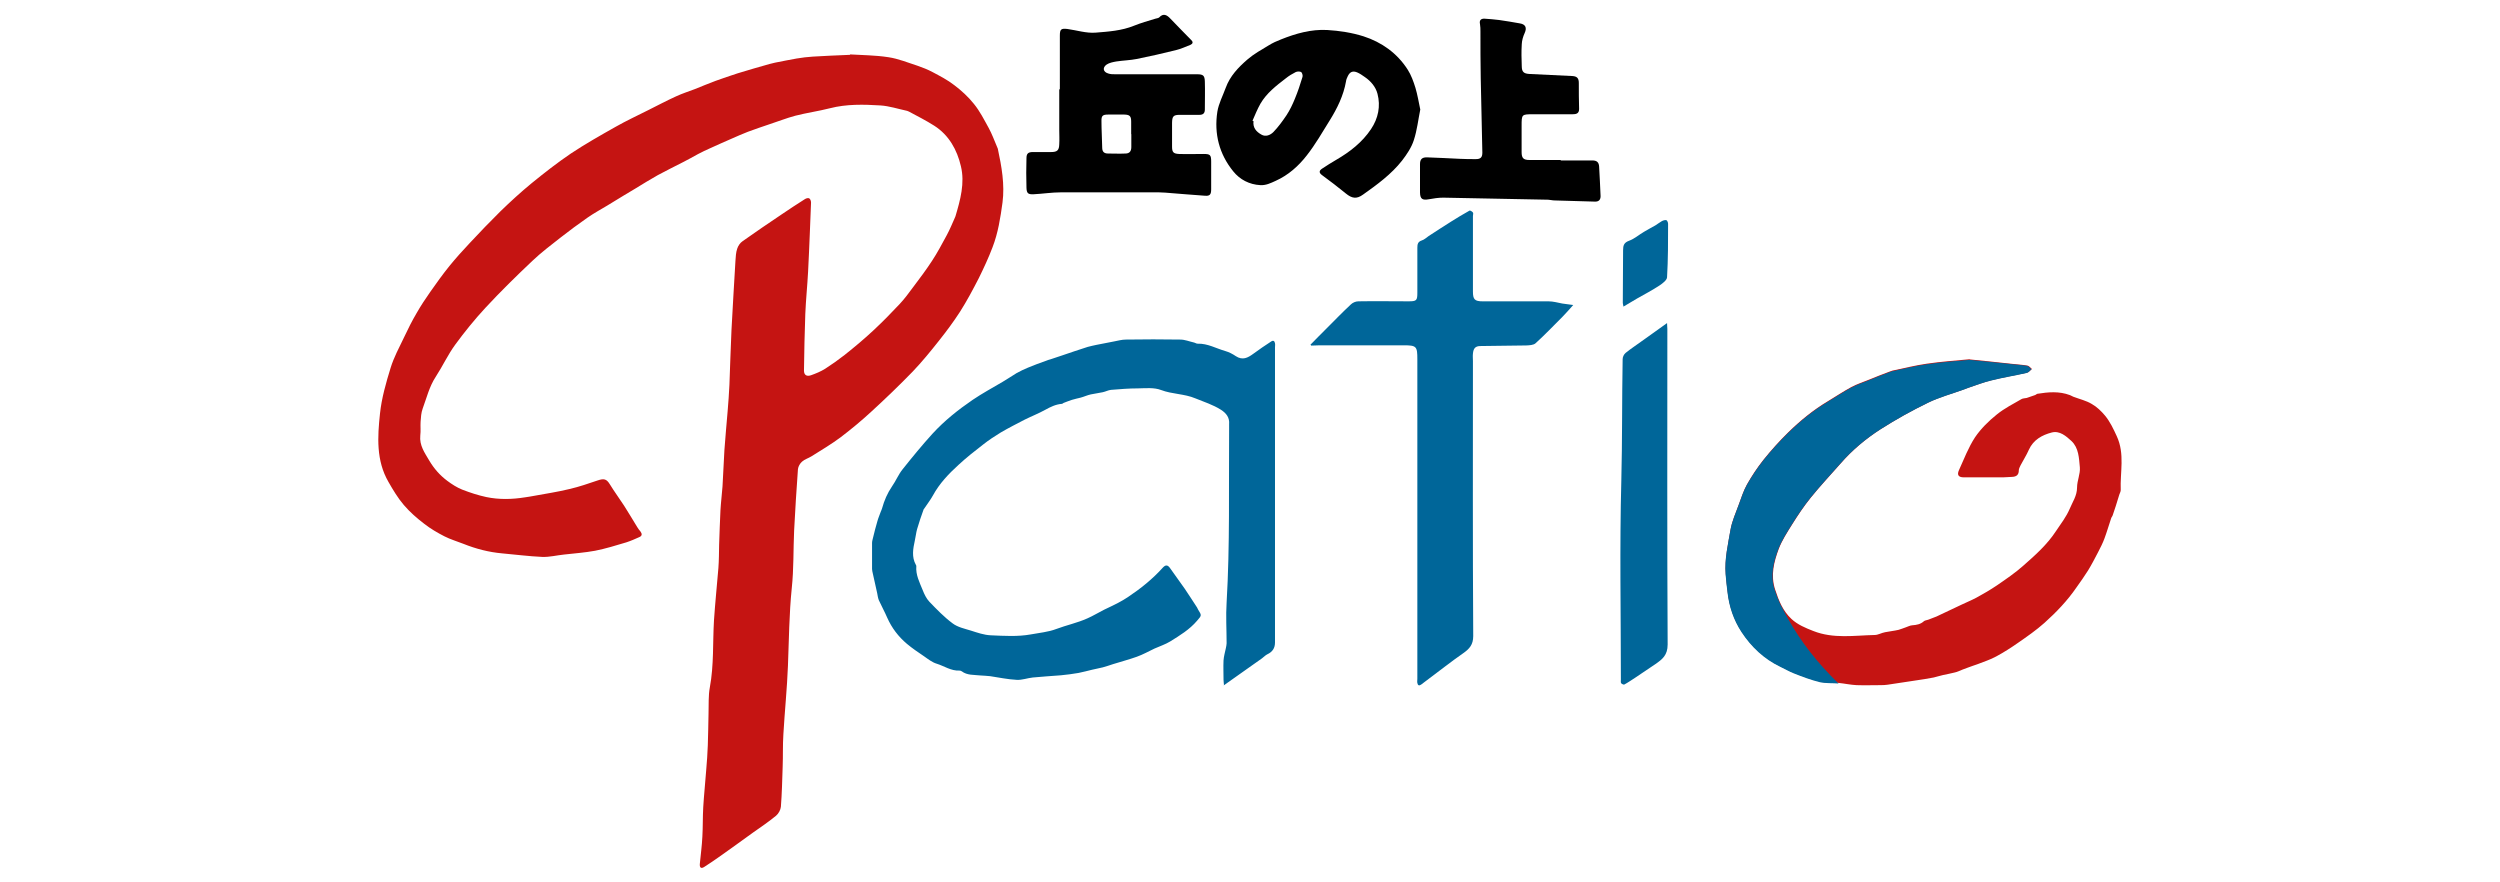
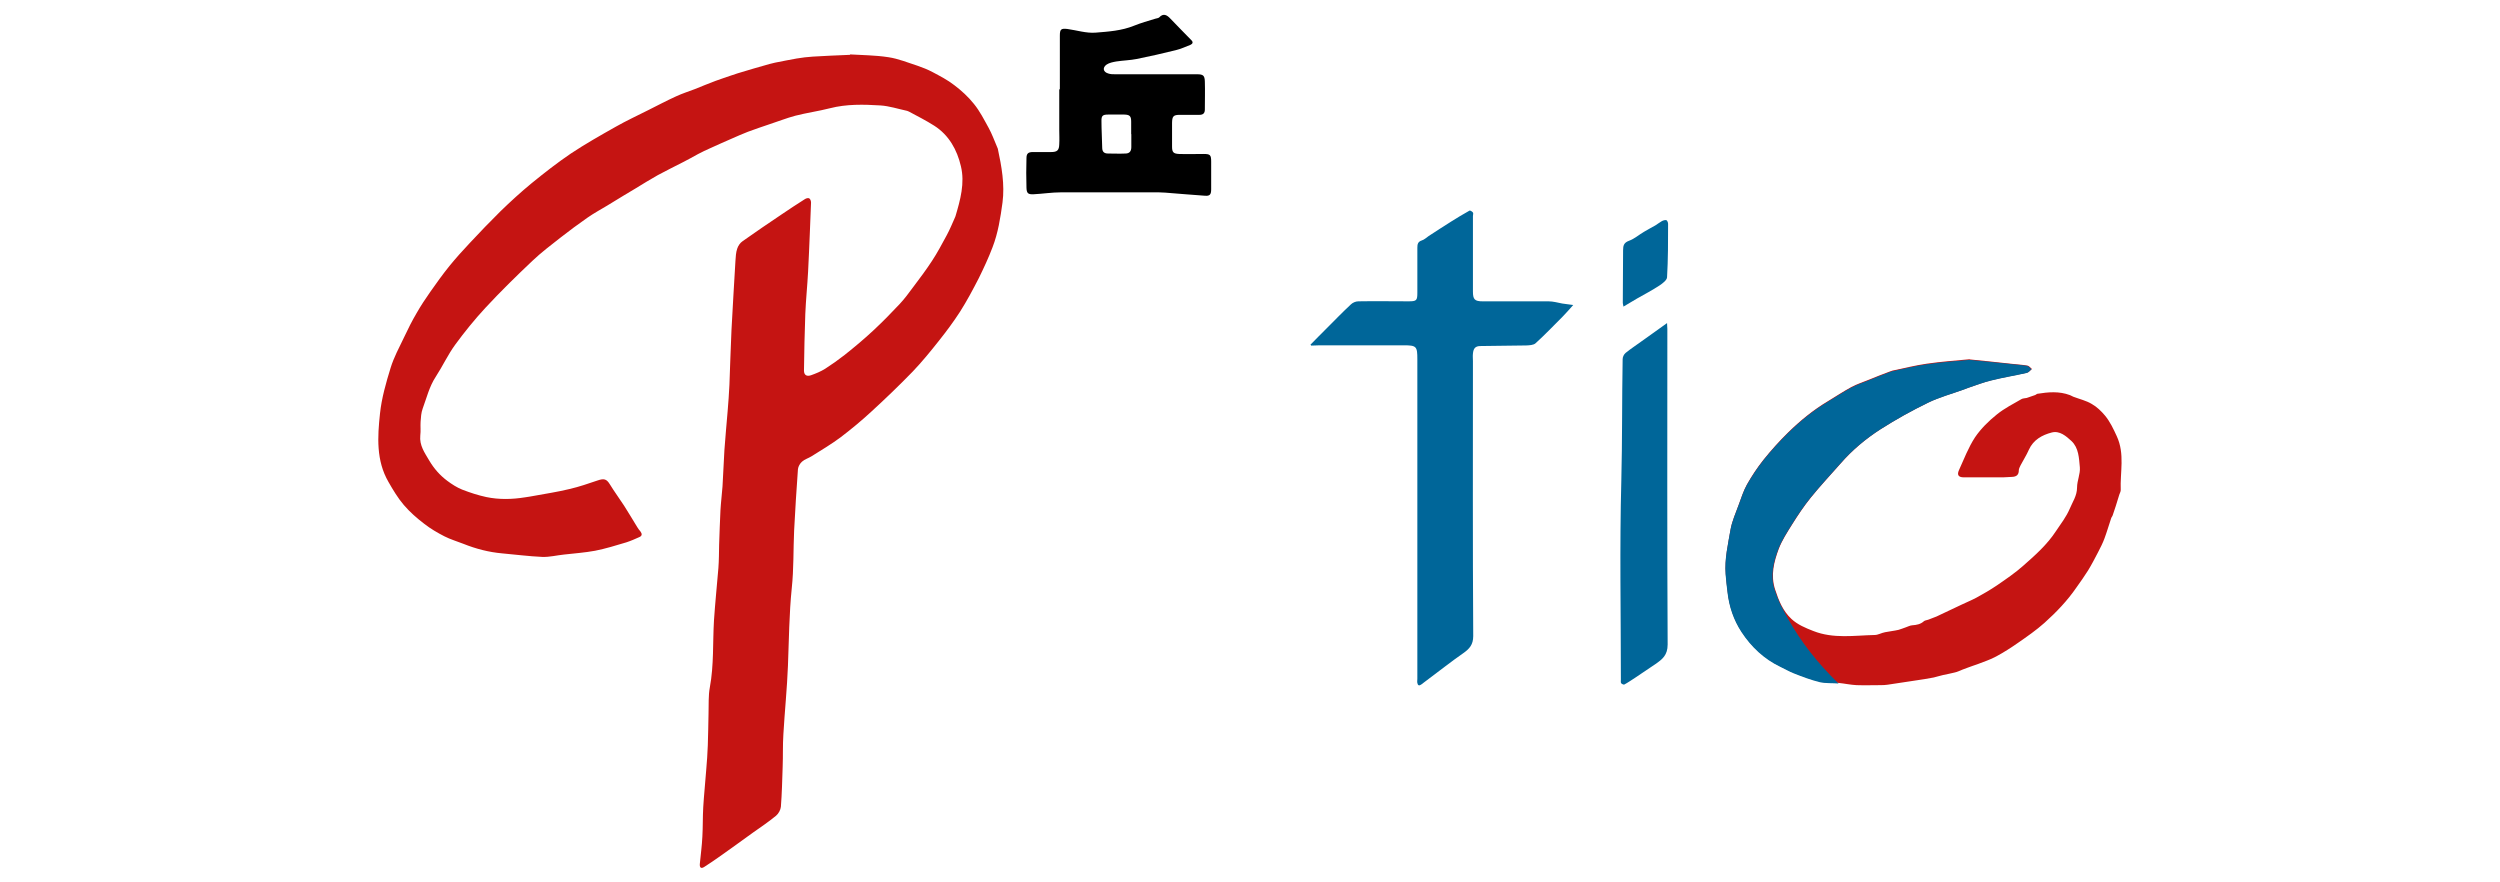
<svg xmlns="http://www.w3.org/2000/svg" id="_レイヤー_1" data-name="レイヤー 1" viewBox="0 0 170 60">
  <defs>
    <style>
      .cls-1 {
        fill: #c51412;
      }

      .cls-2 {
        fill: #069;
      }
    </style>
  </defs>
  <path class="cls-1" d="M57.81,3.7c.76.05,1.7.05,2.6.19.68.1,1.32.37,1.98.58.35.12.7.26,1.02.43.51.27,1.03.54,1.48.89.49.37.96.8,1.34,1.28.4.49.69,1.07,1,1.63.22.4.37.82.55,1.24.02.05.05.12.07.17.26,1.21.48,2.44.32,3.66-.14,1.03-.3,2.07-.68,3.05-.27.71-.59,1.4-.93,2.09-.4.78-.81,1.55-1.28,2.29-.44.68-.93,1.34-1.44,1.98-.57.72-1.14,1.42-1.77,2.08-.91.94-1.86,1.85-2.83,2.74-.66.61-1.35,1.18-2.07,1.73-.63.47-1.32.88-1.99,1.3-.21.13-.46.2-.64.36-.14.12-.26.33-.28.51-.1,1.39-.19,2.79-.26,4.18-.06,1.31-.02,2.61-.16,3.91-.18,1.76-.19,3.52-.26,5.28-.06,1.55-.22,3.1-.31,4.65-.05.75-.02,1.49-.05,2.24-.03.9-.05,1.81-.12,2.7-.02.21-.16.47-.33.61-.51.42-1.06.79-1.6,1.17-.44.32-.89.65-1.33.96-.65.46-1.29.93-1.95,1.35-.23.15-.33.04-.3-.23.06-.61.14-1.21.17-1.82.04-.67.02-1.35.06-2.02.05-.83.14-1.67.2-2.5.05-.57.09-1.14.11-1.7.03-.72.03-1.45.05-2.18.02-.59-.02-1.19.09-1.77.28-1.51.19-3.03.28-4.54.08-1.19.2-2.37.3-3.56.04-.53.04-1.06.05-1.59.03-.78.05-1.55.09-2.33.03-.54.1-1.09.14-1.63.05-.82.08-1.66.13-2.48.06-.89.15-1.77.22-2.65.05-.58.09-1.17.12-1.77.05-1.24.08-2.48.14-3.73.08-1.57.18-3.14.27-4.71.02-.28.03-.57.12-.83.06-.19.2-.4.37-.51.86-.61,1.74-1.21,2.62-1.8.54-.37,1.08-.72,1.63-1.07.08-.05.23-.08.28-.04.08.05.12.19.12.29-.02.67-.05,1.35-.08,2.02-.04.89-.07,1.78-.12,2.67-.05.96-.15,1.91-.19,2.88-.05,1.28-.07,2.57-.09,3.85,0,.29.17.42.47.32.34-.12.68-.26.98-.45.45-.29.89-.6,1.31-.93.68-.54,1.35-1.1,1.98-1.69.61-.57,1.2-1.17,1.77-1.78.33-.35.62-.75.91-1.14.44-.58.88-1.17,1.28-1.78.37-.56.68-1.15,1-1.74.22-.4.39-.83.58-1.25,0-.02.02-.04.02-.05.33-1.11.65-2.26.37-3.41-.26-1.11-.81-2.11-1.81-2.75-.55-.35-1.14-.65-1.72-.96-.04-.02-.08-.04-.12-.05-.61-.13-1.21-.33-1.82-.37-1.14-.07-2.3-.1-3.43.19-.78.2-1.58.31-2.36.51-.6.16-1.17.39-1.76.58-.48.16-.97.33-1.46.51-.37.14-.74.31-1.11.47-.49.21-.97.43-1.46.65-.28.12-.56.26-.83.4-.33.18-.66.37-1,.54-.58.3-1.16.58-1.73.89-.52.29-1.03.61-1.54.92-.24.14-.48.28-.72.43-.4.24-.79.48-1.18.72-.45.27-.91.52-1.34.82-.63.44-1.24.89-1.84,1.36-.65.51-1.31,1.01-1.91,1.58-1.09,1.03-2.17,2.09-3.2,3.2-.73.79-1.41,1.63-2.04,2.49-.5.68-.86,1.47-1.33,2.19-.44.67-.62,1.44-.89,2.17-.1.27-.12.59-.14.89-.02.31.02.62-.02.93-.07.68.3,1.18.61,1.71.32.54.72,1,1.23,1.38.31.23.65.45,1,.59.54.21,1.09.39,1.65.51.86.18,1.75.16,2.62.02.2-.03.41-.06.61-.1.81-.15,1.63-.27,2.44-.47.65-.15,1.28-.37,1.9-.58.44-.15.61-.1.84.28.3.49.65.96.96,1.44.3.47.59.96.89,1.45.06.11.14.2.22.3.12.16.12.3-.07.38-.29.13-.58.26-.89.36-.7.21-1.41.43-2.12.57-.7.13-1.42.18-2.12.26-.49.05-.99.18-1.48.16-.91-.04-1.81-.16-2.72-.24-.91-.08-1.79-.31-2.64-.65-.43-.17-.88-.3-1.29-.51-.47-.24-.95-.52-1.37-.85-.5-.38-.98-.8-1.39-1.28s-.73-1.02-1.04-1.56c-.85-1.46-.75-3.08-.58-4.66.11-1.05.41-2.09.72-3.1.22-.72.59-1.4.92-2.09.26-.56.54-1.11.85-1.64.28-.49.59-.96.92-1.43.42-.6.85-1.2,1.31-1.77.44-.54.9-1.05,1.38-1.56.68-.73,1.38-1.46,2.09-2.16.68-.66,1.39-1.31,2.12-1.91.86-.7,1.74-1.39,2.67-2.02.98-.65,2.02-1.24,3.05-1.82.72-.41,1.48-.76,2.23-1.14.62-.31,1.24-.64,1.88-.93.41-.19.85-.33,1.27-.49.47-.19.93-.38,1.41-.56.5-.18,1-.35,1.49-.51.73-.23,1.46-.43,2.19-.64.12-.03.24-.06.37-.09.49-.09.97-.2,1.46-.28.37-.06.74-.11,1.11-.13.79-.05,1.57-.08,2.51-.12l.02-.02Z" />
  <path class="cls-1" d="M133.94,24.44c.96.1,1.91.19,2.86.3.36.04.72.06,1.07.12.11.02.2.15.3.23-.11.09-.2.22-.32.25-.79.18-1.6.31-2.4.51-.55.13-1.08.34-1.62.52-.09.03-.17.07-.26.1-.82.3-1.66.52-2.44.9-1.11.54-2.19,1.14-3.24,1.81-1.01.65-1.93,1.42-2.72,2.33-.68.77-1.38,1.52-2.02,2.31-.47.58-.89,1.21-1.29,1.85-.33.53-.68,1.07-.9,1.64-.33.89-.57,1.8-.25,2.78.24.75.53,1.46,1.11,2,.42.39.95.61,1.49.82,1.37.54,2.78.3,4.17.27.23,0,.47-.15.71-.19.3-.06.61-.09.91-.16.16-.04.33-.12.49-.17.15-.05.29-.13.44-.14.3-.02.57-.07.8-.28.07-.06.19-.06.29-.1.19-.07.38-.14.57-.22.08-.03.15-.08.23-.11.49-.23.98-.46,1.46-.69.33-.16.68-.3,1-.47.48-.26.96-.54,1.42-.85.61-.42,1.23-.84,1.78-1.33.82-.72,1.63-1.44,2.23-2.36.33-.49.7-.97.93-1.51.19-.46.5-.89.5-1.45,0-.46.23-.93.19-1.37-.06-.62-.07-1.32-.57-1.79-.36-.33-.8-.72-1.34-.58-.65.17-1.25.49-1.56,1.18-.16.37-.38.7-.56,1.05-.05.11-.12.23-.12.34,0,.32-.17.44-.47.45-.19,0-.4.03-.59.03h-2.68c-.36,0-.48-.16-.33-.49.34-.75.64-1.54,1.09-2.23.4-.59.93-1.11,1.49-1.56.51-.41,1.1-.71,1.67-1.04.1-.06.24-.05.36-.08.19-.06.39-.13.58-.2.05-.02.09-.07.13-.08.75-.12,1.49-.19,2.23.09.08.03.15.08.23.11.42.16.87.26,1.25.49.34.19.65.49.9.79.34.41.57.9.8,1.4.56,1.21.22,2.45.27,3.67,0,.12-.09.25-.12.38-.07.23-.14.47-.22.71-.07.21-.14.42-.21.63-.02.05-.06.11-.09.16-.16.47-.29.93-.46,1.39-.12.33-.28.64-.44.95-.22.42-.43.83-.68,1.24-.25.4-.53.79-.8,1.17-.61.89-1.36,1.67-2.16,2.39-.56.5-1.18.93-1.8,1.36-.47.33-.97.65-1.49.93-.4.22-.85.36-1.28.53-.1.04-.22.07-.32.11-.23.09-.46.16-.68.25-.18.07-.35.16-.54.2-.26.07-.52.11-.78.17-.22.05-.44.12-.65.17-.4.08-.81.14-1.21.2-.64.1-1.28.19-1.92.29-.14.02-.29.03-.44.03-.56,0-1.12.02-1.68,0-.4-.02-.81-.11-1.21-.15-.42-.04-.86,0-1.27-.09-.61-.15-1.19-.37-1.77-.6-.31-.12-.61-.3-.91-.44-1.11-.53-1.98-1.35-2.65-2.37-.53-.81-.84-1.72-.95-2.69-.05-.41-.1-.82-.13-1.23-.08-1.03.16-2.02.33-3.02.1-.58.36-1.14.56-1.7.17-.46.32-.94.56-1.37.33-.58.7-1.14,1.12-1.67.52-.65,1.09-1.28,1.68-1.86.82-.8,1.71-1.53,2.7-2.12.53-.32,1.04-.66,1.59-.96.39-.21.81-.34,1.22-.51.46-.19.92-.37,1.38-.54.07-.02.13-.05.2-.07.78-.16,1.56-.36,2.34-.47.96-.14,1.93-.21,2.89-.3h0Z" />
  <path d="M72.07,6.07v-3.64c0-.44.08-.51.51-.46.65.09,1.29.3,1.92.25.88-.07,1.77-.13,2.61-.47.47-.19.97-.33,1.46-.48.09-.03.2-.03.26-.09.28-.3.52-.16.74.07.48.49.96,1,1.45,1.49.12.12.09.23-.05.3-.33.13-.67.29-1.01.37-.88.22-1.77.42-2.66.6-.45.09-.93.1-1.39.17-.23.04-.48.09-.66.21-.3.21-.24.51.12.61.15.05.3.05.46.05h5.57c.42,0,.52.09.53.5.02.63,0,1.27,0,1.9,0,.25-.12.36-.37.36h-1.34c-.44,0-.51.11-.52.54v1.62c0,.38.09.48.47.5.56.02,1.12,0,1.68,0,.45,0,.51.07.51.53v1.87c0,.36-.09.47-.43.44-.89-.06-1.79-.14-2.69-.21-.15,0-.29-.02-.44-.02-2.22,0-4.44,0-6.66,0-.61,0-1.24.1-1.85.13-.39.02-.48-.07-.49-.46-.02-.66-.02-1.33,0-1.99,0-.32.12-.42.44-.42h1.24c.41,0,.54-.12.55-.53.02-.32,0-.65,0-.96v-2.77h0ZM76.92,9.12v-.84c0-.38-.09-.48-.47-.49h-1.09c-.38,0-.47.08-.46.45,0,.6.04,1.2.05,1.8,0,.28.13.4.4.4.4,0,.79.02,1.18,0,.28,0,.4-.16.4-.44,0-.3,0-.6,0-.9v.02Z" />
-   <path d="M96.58,7.44c-.14.69-.22,1.42-.44,2.09-.16.5-.47.96-.8,1.39-.73.93-1.69,1.63-2.65,2.31-.44.32-.75.27-1.17-.07-.53-.43-1.07-.85-1.62-1.25-.22-.16-.21-.3,0-.44.31-.21.64-.41.96-.6.93-.54,1.77-1.19,2.37-2.09.49-.73.66-1.56.44-2.4-.12-.47-.45-.86-.86-1.14-.17-.12-.34-.24-.53-.32-.3-.12-.49-.03-.63.26-.05.11-.11.23-.12.35-.17.97-.6,1.84-1.11,2.66-.5.8-.97,1.63-1.56,2.38-.56.72-1.25,1.34-2.12,1.73-.33.15-.65.31-1.03.29-.76-.04-1.4-.38-1.85-.94-.95-1.17-1.31-2.55-1.08-4.05.09-.56.37-1.08.57-1.63.29-.8.86-1.39,1.47-1.92.44-.38.96-.67,1.46-.97.26-.16.54-.29.83-.4,1-.4,2.05-.7,3.14-.64.83.05,1.68.18,2.47.43,1.24.4,2.29,1.15,3,2.26.24.37.4.82.53,1.24.14.47.22.96.33,1.48ZM85.16,8.21l.08.03c-.06.44.19.72.53.91.3.18.62.03.82-.17.33-.34.62-.74.89-1.14.23-.35.41-.73.57-1.12.2-.48.37-.99.52-1.49.03-.09-.02-.28-.09-.33-.09-.05-.26-.05-.37,0-.24.12-.47.26-.68.43-.65.5-1.3,1-1.72,1.72-.21.37-.37.77-.54,1.16h0Z" />
-   <path d="M106.13,10.91c.72,0,1.43,0,2.15,0,.3,0,.44.12.46.41.04.67.07,1.35.1,2.02,0,.24-.12.37-.36.37-.92-.02-1.84-.05-2.76-.08-.15,0-.29-.04-.44-.05-2.38-.05-4.75-.1-7.14-.14-.33,0-.65.05-.98.11-.44.08-.59-.02-.6-.46,0-.65,0-1.28,0-1.93,0-.33.14-.47.48-.46.75.02,1.49.07,2.23.1.37.02.72.02,1.09.02.32,0,.44-.12.44-.44-.03-1.69-.08-3.38-.11-5.07-.02-1.06-.02-2.12-.02-3.17,0-.16,0-.33-.03-.5-.06-.27.07-.38.31-.37.33.02.66.05.99.09.47.06.93.15,1.41.23.39.06.49.3.33.65-.11.24-.19.51-.2.77-.03.5-.02,1,0,1.49,0,.39.14.51.53.53.97.05,1.94.09,2.91.14.32.02.44.15.44.47,0,.59,0,1.18.02,1.77,0,.33-.22.36-.47.36h-2.65c-.79,0-.79,0-.79.8v1.77c0,.41.12.54.54.54h2.12Z" />
  <g>
-     <path class="cls-2" d="M83.23,46.59c-.02-.16-.02-.26-.03-.37,0-.44-.02-.87,0-1.31.02-.28.1-.56.16-.84.02-.11.05-.23.05-.33,0-.93-.06-1.85,0-2.77.23-3.91.14-7.83.17-11.75,0-.12,0-.25,0-.37.04-.46-.19-.75-.56-.99-.54-.34-1.14-.53-1.73-.77-.76-.32-1.58-.28-2.34-.57-.47-.18-1.04-.12-1.57-.11-.61,0-1.22.05-1.83.1-.19.02-.37.12-.56.16-.27.06-.54.09-.82.15-.23.05-.46.16-.69.22-.19.05-.4.09-.59.15s-.38.14-.57.21c-.04.02-.07.06-.1.06-.42.03-.79.21-1.15.41-.45.25-.94.44-1.4.67-.54.28-1.09.56-1.62.87-.41.25-.82.52-1.2.82-.57.44-1.14.89-1.67,1.38-.67.61-1.3,1.27-1.74,2.08-.17.31-.4.6-.59.89,0,.02-.03.03-.04.05-.16.45-.32.9-.45,1.36-.07.25-.09.51-.15.76-.12.56-.23,1.12.07,1.66.02.02.03.06.03.09-.05.59.22,1.1.43,1.62.11.28.25.58.46.8.5.52,1,1.04,1.58,1.47.34.26.82.36,1.24.49.44.14.89.3,1.35.32.91.04,1.84.1,2.72-.06.58-.11,1.2-.16,1.74-.37.69-.26,1.42-.41,2.11-.72.39-.17.76-.4,1.14-.59.32-.16.65-.3.96-.47.23-.12.45-.25.66-.39.87-.58,1.68-1.23,2.38-2.01.19-.2.33-.18.49.05.32.47.67.92.99,1.39.29.42.56.86.84,1.28.03.05.05.09.07.14.26.41.24.4-.07.76-.51.6-1.17,1-1.83,1.41-.33.2-.7.32-1.06.48-.4.19-.79.41-1.21.56-.53.19-1.07.33-1.61.5-.23.07-.46.16-.7.22-.23.06-.48.1-.72.16-.31.07-.61.16-.93.22-.4.07-.79.12-1.2.16-.64.05-1.28.09-1.91.15-.37.04-.73.18-1.09.16-.61-.03-1.21-.16-1.81-.25-.23-.03-.45-.03-.68-.05-.43-.05-.88,0-1.25-.28-.04-.03-.1-.05-.15-.05-.58.03-1.04-.31-1.56-.47-.3-.09-.58-.31-.85-.5-.4-.27-.8-.54-1.17-.85-.58-.49-1.03-1.08-1.34-1.78-.17-.4-.39-.79-.57-1.19-.06-.15-.08-.32-.11-.47-.1-.45-.2-.9-.3-1.35-.02-.1-.05-.2-.05-.3v-1.77c0-.12.04-.24.07-.37.09-.37.18-.73.29-1.1.06-.23.16-.44.23-.65.03-.08.07-.15.09-.23.15-.54.36-1.03.68-1.5.26-.37.43-.8.71-1.15.66-.83,1.34-1.66,2.05-2.44.81-.88,1.74-1.62,2.72-2.29.65-.44,1.35-.82,2.03-1.22.33-.19.64-.41.96-.6.25-.14.51-.26.77-.37.4-.17.82-.32,1.24-.47.09-.04.19-.07.3-.1.26-.09.51-.17.78-.26.58-.19,1.15-.4,1.74-.58.19-.06.4-.09.6-.14.39-.08.79-.16,1.18-.23.27-.05.55-.13.82-.13,1.24-.02,2.47-.02,3.7,0,.31,0,.62.13.93.2.09.02.18.09.26.08.67-.02,1.24.32,1.87.5.25.07.5.2.72.35.46.3.81.11,1.18-.16.4-.3.81-.57,1.22-.84.15-.1.23-.03.26.12.02.09,0,.19,0,.28v20.07c0,.39-.18.64-.52.8-.13.06-.24.19-.37.28-.86.61-1.71,1.21-2.63,1.86h.02Z" />
    <path class="cls-2" d="M89.14,23.41c.35-.35.69-.71,1.04-1.05.56-.56,1.1-1.12,1.68-1.66.12-.12.33-.21.51-.21,1.14-.02,2.28,0,3.42,0,.54,0,.59-.06.59-.59v-3.05c0-.24.03-.41.3-.5.17-.05.31-.19.47-.3.5-.32.99-.65,1.49-.96.42-.26.85-.53,1.29-.77.04-.02.18.06.23.13.04.05,0,.16,0,.24v5.14c0,.53.12.66.66.66,1.49,0,2.99,0,4.48,0,.31,0,.63.09.94.15.22.03.43.06.74.1-.28.31-.49.56-.72.79-.61.61-1.2,1.23-1.84,1.81-.14.13-.42.14-.64.15-1.03.02-2.07.02-3.1.04-.36,0-.49.16-.52.52-.02.16,0,.33,0,.5,0,6.23-.02,12.47.02,18.7,0,.59-.26.87-.67,1.16-.43.3-.85.61-1.27.93-.54.4-1.07.81-1.6,1.21-.14.1-.23.06-.26-.11-.02-.09,0-.19,0-.28v-21.72c0-.89-.05-.96-.94-.96h-5.7c-.19,0-.38.02-.58.02-.02-.03-.03-.06-.05-.09h.02Z" />
    <path class="cls-2" d="M113.36,21.97c0,.17.02.28.02.39,0,7.16-.02,14.31.02,21.47,0,.72-.36,1-.82,1.32-.46.31-.92.62-1.38.93-.25.16-.49.33-.75.47-.04.02-.17-.04-.21-.09-.04-.06-.02-.16-.02-.24,0-4.51-.09-9.03.03-13.53.07-2.75.04-5.51.09-8.27,0-.15.09-.33.2-.42.34-.28.72-.52,1.07-.78.56-.4,1.12-.8,1.75-1.25h0Z" />
    <path class="cls-2" d="M110.4,20.86c-.02-.12-.05-.19-.05-.26,0-1.19.02-2.38.02-3.58,0-.32.05-.52.41-.65s.66-.4,1-.6c.26-.16.52-.29.78-.44.15-.09.28-.2.44-.29.09-.05.22-.09.31-.07.06.02.12.16.12.25,0,1.21,0,2.43-.07,3.63,0,.19-.3.42-.51.56-.5.33-1.02.6-1.53.89-.29.17-.58.34-.91.54h0Z" />
    <path class="cls-2" d="M121.6,42.1c.87,1.55,1.96,2.95,3.42,4.38-.42-.04-.86,0-1.27-.09-.61-.15-1.19-.37-1.77-.6-.31-.12-.61-.3-.91-.44-1.11-.53-1.98-1.35-2.65-2.37-.53-.81-.84-1.72-.95-2.69-.05-.41-.1-.82-.13-1.23-.08-1.03.16-2.02.33-3.02.1-.58.36-1.14.56-1.7.17-.46.32-.94.56-1.37.33-.58.7-1.14,1.12-1.67.52-.65,1.09-1.28,1.68-1.86.82-.8,1.71-1.53,2.7-2.12.53-.32,1.04-.66,1.59-.96.39-.21.81-.34,1.22-.51.46-.19.92-.37,1.38-.54.07-.02.13-.05.2-.07.78-.16,1.56-.36,2.34-.47.96-.14,1.93-.21,2.89-.3h0c.96.09,1.91.19,2.86.29.36.04.72.06,1.07.12.11.02.2.15.3.23-.11.09-.2.22-.32.25-.79.18-1.6.31-2.4.51-.55.13-1.08.34-1.62.52-.09.03-.17.07-.26.1-.82.3-1.66.52-2.44.9-1.11.54-2.19,1.14-3.24,1.81-1.01.65-1.93,1.42-2.72,2.33-.68.77-1.38,1.52-2.02,2.31-.47.58-.89,1.21-1.29,1.85-.33.53-.68,1.07-.9,1.64-.33.89-.57,1.8-.25,2.78.11.34.24.67.39,1" />
  </g>
</svg>